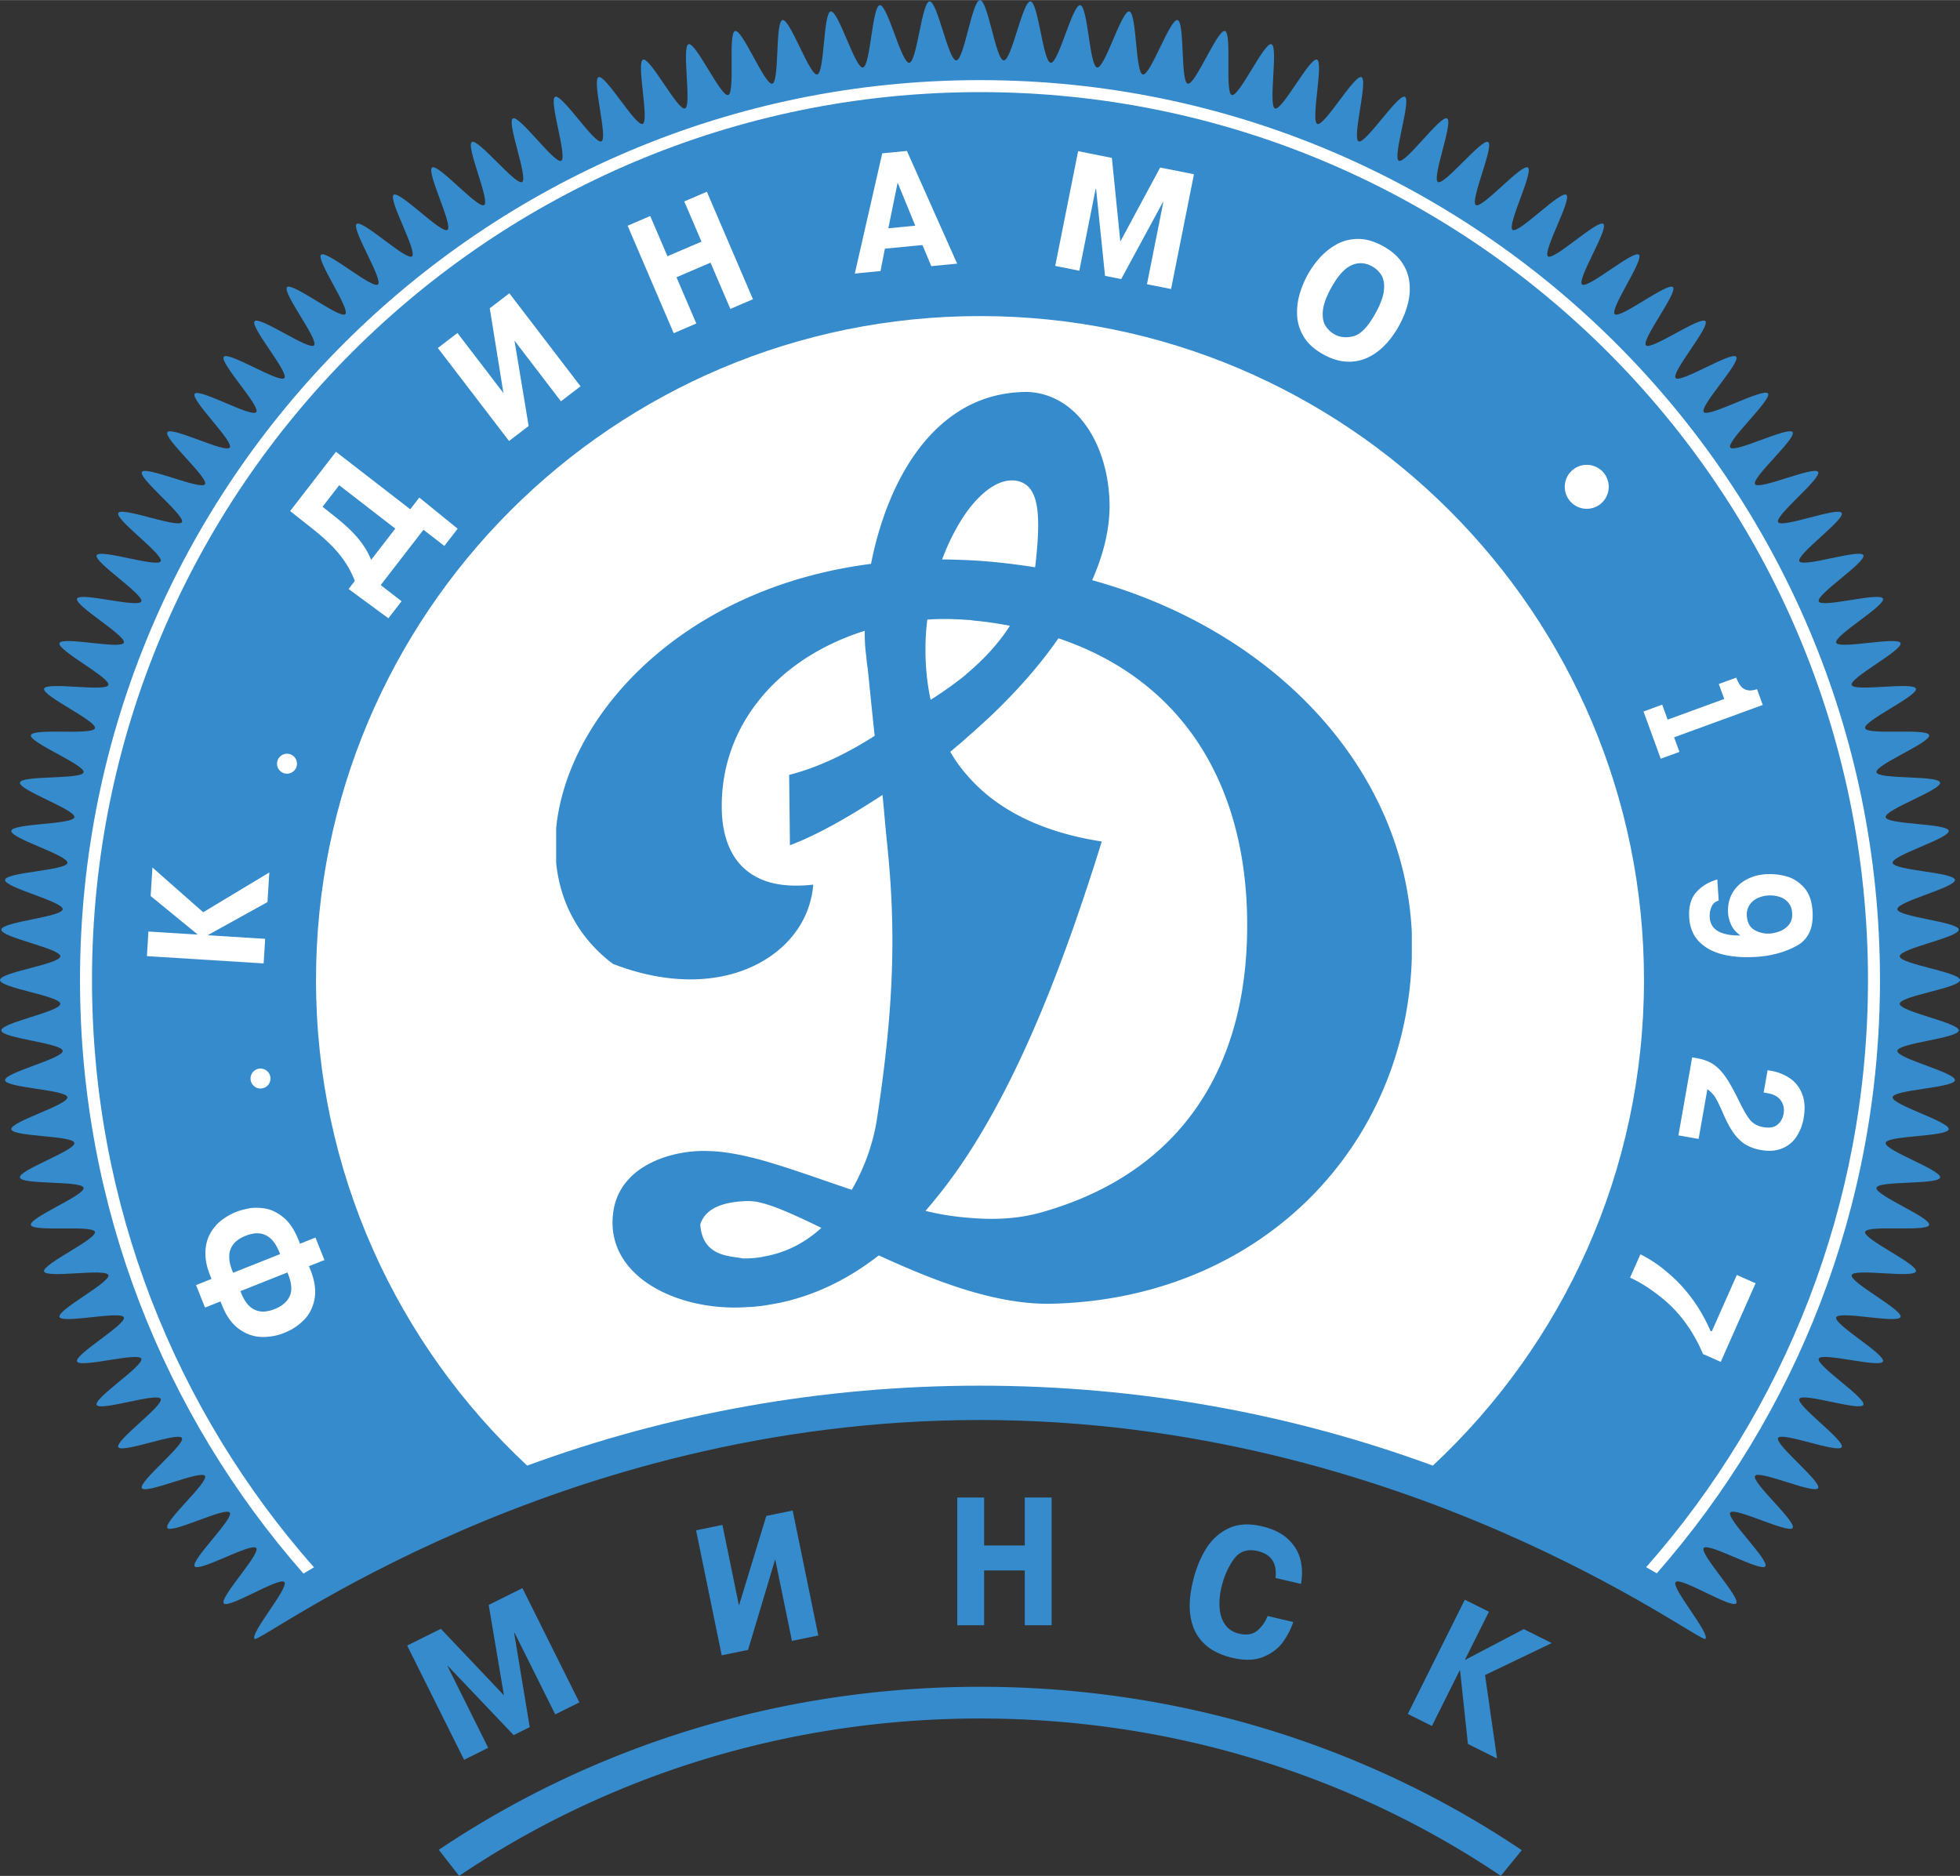
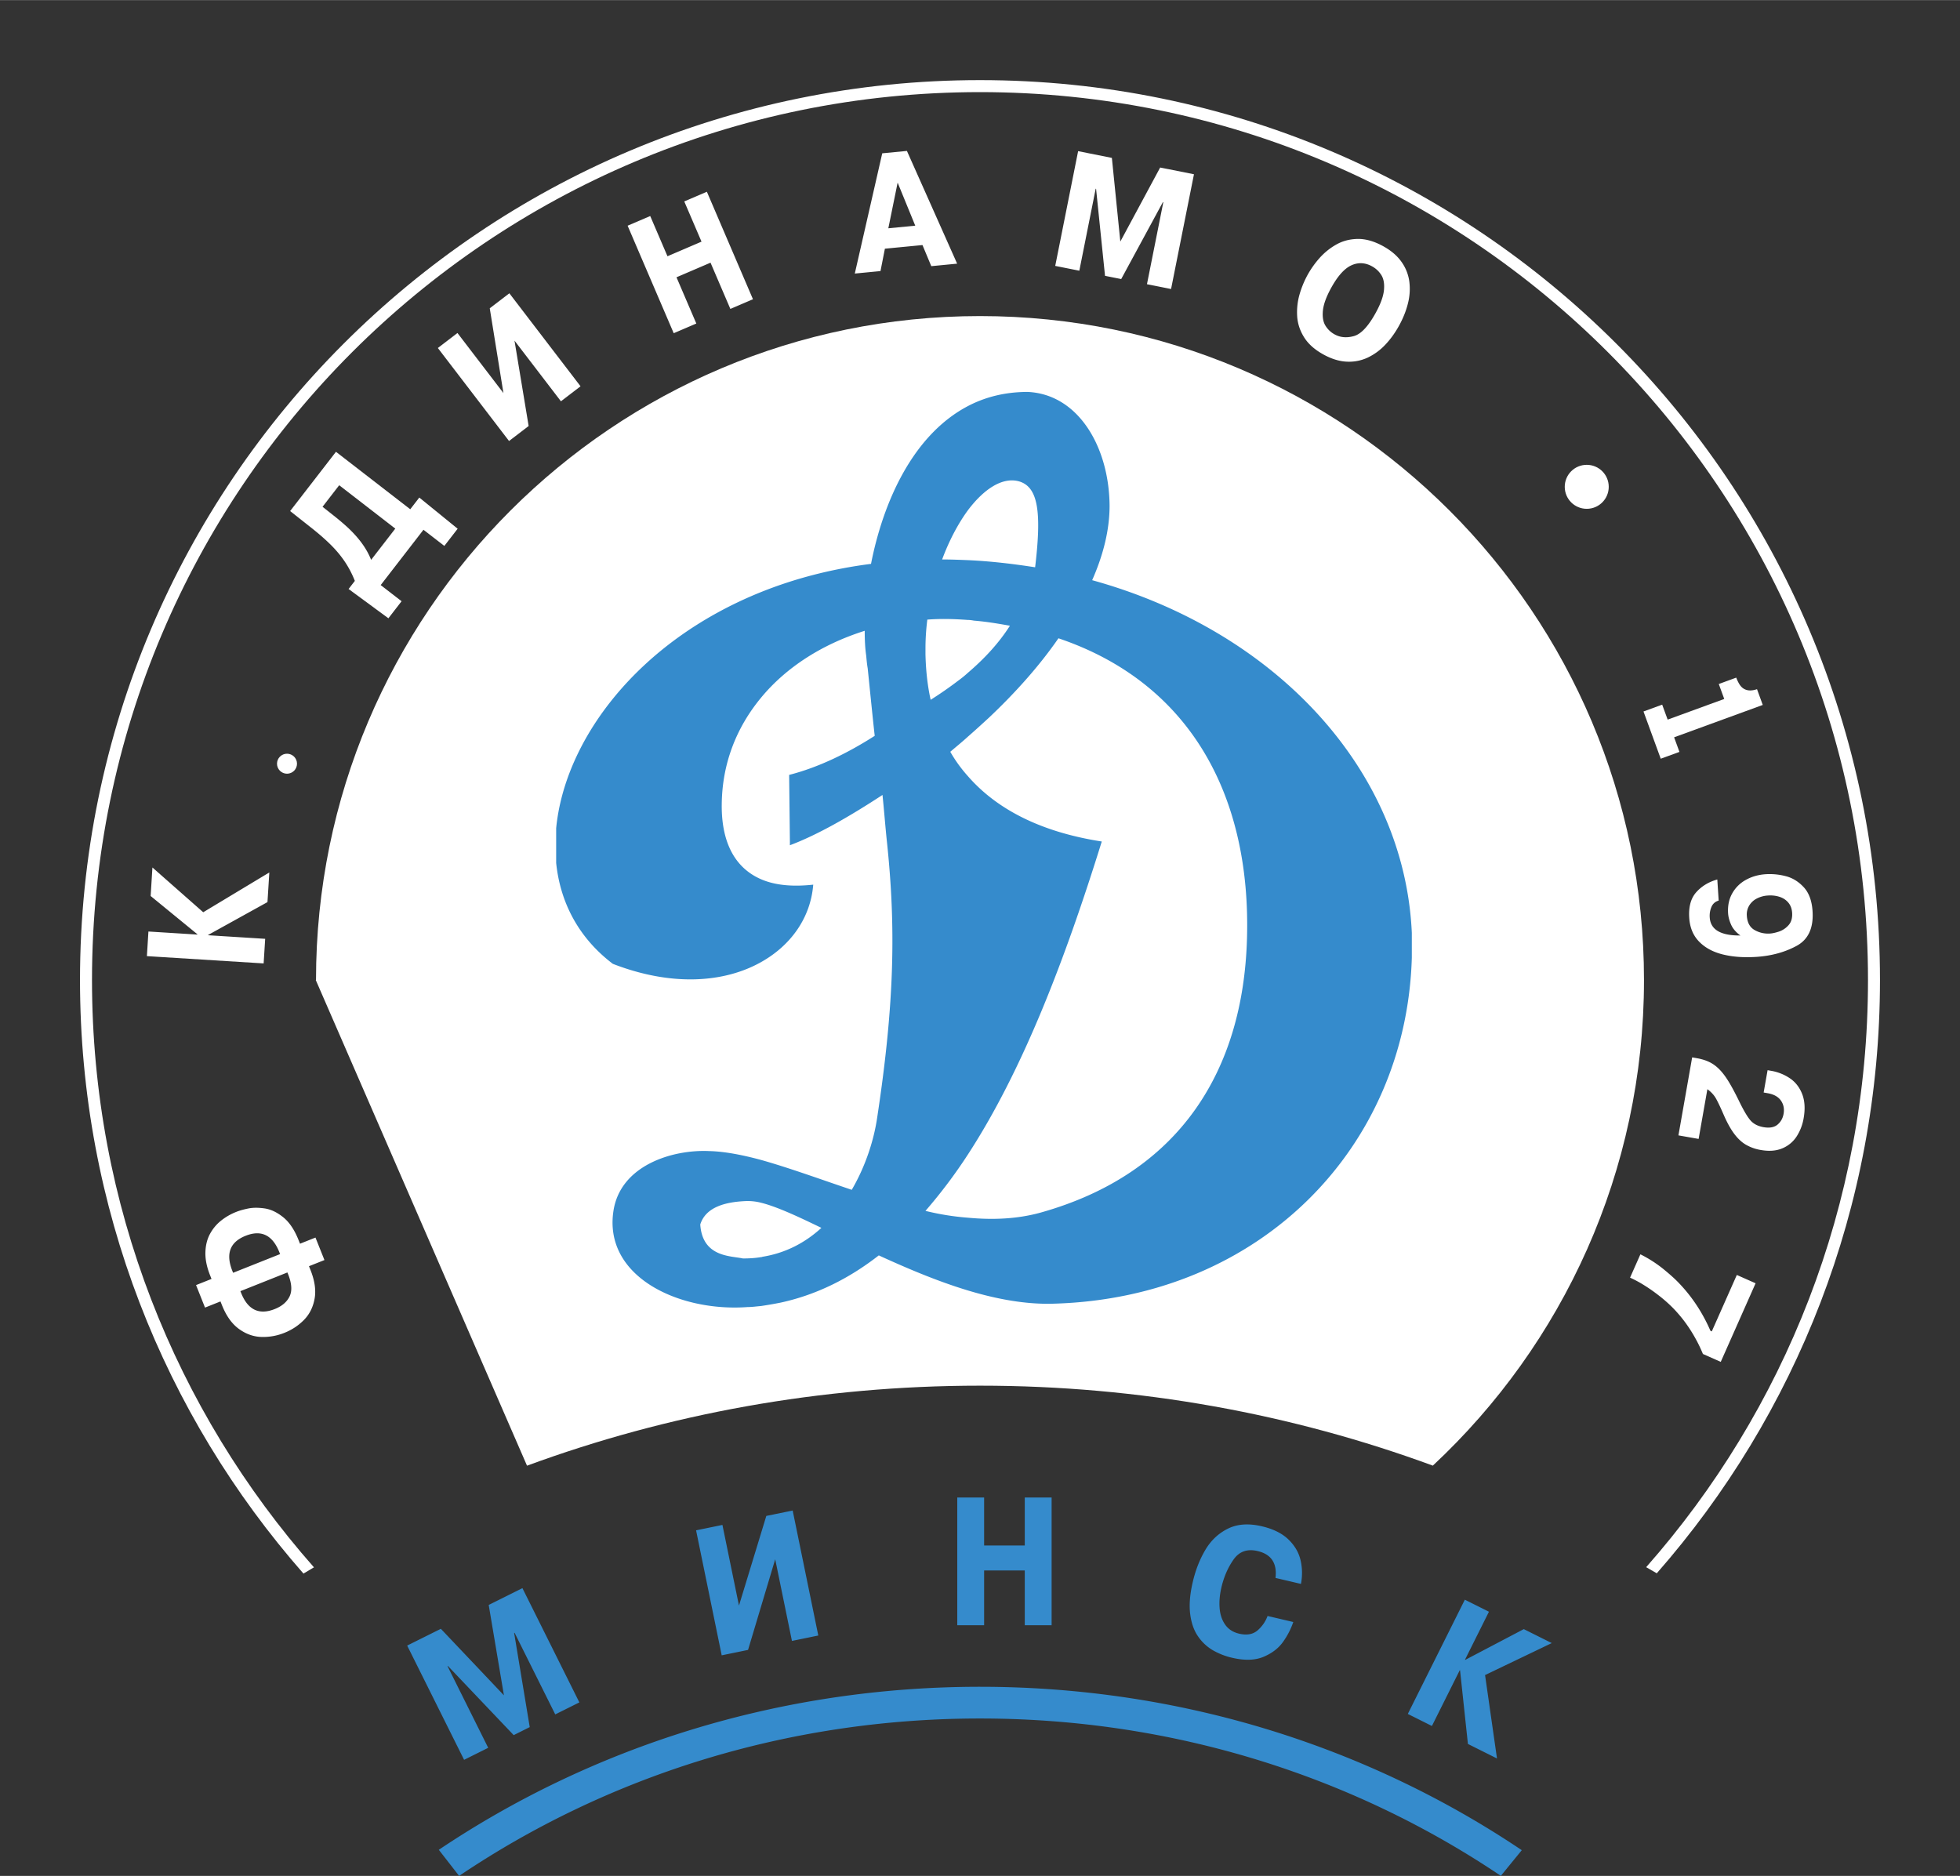
<svg xmlns="http://www.w3.org/2000/svg" width="2500" height="2393" viewBox="0 0 215.472 206.229">
  <rect x="0" y="0" width="215.472" height="206.229" fill="#333333" stroke="none" />
-   <path d="M107.736 156.106c46.832 0 79.204 24.667 79.748 24.068s-3.802-5.64-3.272-6.251c.53-.612 6.143 2.966 6.658 2.342.516-.625-4.067-5.452-3.567-6.088.5-.637 6.28 2.667 6.766 2.019.485-.65-4.324-5.251-3.854-5.913.47-.661 6.403 2.361 6.857 1.688.455-.673-4.569-5.04-4.131-5.723.438-.684 6.511 2.047 6.933 1.352.423-.695-4.805-4.816-4.399-5.522s6.604 1.728 6.994 1.011c.39-.716-5.03-4.583-4.658-5.31s6.683 1.401 7.038.665c.355-.737-5.245-4.339-4.907-5.086.337-.747 6.745 1.069 7.065.313.32-.757-5.448-4.085-5.146-4.851.302-.765 6.792.733 7.075-.042.284-.775-5.639-3.822-5.373-4.605.265-.783 6.82.391 7.067-.4.246-.792-5.817-3.55-5.59-4.35.227-.8 6.834.044 7.042-.763.208-.808-5.983-3.268-5.795-4.084.188-.814 6.83-.304 6.998-1.128.168-.823-6.136-2.979-5.988-3.809s6.807-.659 6.936-1.496c.128-.836-6.275-2.682-6.168-3.526.107-.843 6.767-1.016 6.854-1.866.086-.85-6.401-2.378-6.336-3.233.065-.856 6.708-1.375 6.752-2.237.044-.861-6.512-2.066-6.49-2.934.022-.868 6.63-1.738 6.63-2.611s-6.608-1.743-6.63-2.61c-.022-.868 6.534-2.072 6.49-2.934-.043-.862-6.687-1.382-6.752-2.238-.065-.856 6.422-2.384 6.336-3.233-.086-.85-6.746-1.022-6.854-1.866-.107-.844 6.296-2.689 6.168-3.525-.128-.837-6.787-.667-6.936-1.497-.148-.83 6.156-2.986 5.988-3.809-.168-.823-6.81-.313-6.998-1.128s6.003-3.276 5.795-4.084c-.208-.808-6.814.037-7.042-.763-.228-.8 5.836-3.558 5.59-4.35-.247-.792-6.802.382-7.067-.401-.266-.783 5.656-3.83 5.373-4.604s-6.773.724-7.075-.042c-.302-.766 5.466-4.094 5.146-4.85-.32-.757-6.728 1.06-7.065.313-.338-.747 5.262-4.349 4.907-5.085-.355-.737-6.666 1.391-7.038.665-.373-.727 5.048-4.593 4.658-5.31-.389-.716-6.588 1.717-6.994 1.011s4.822-4.827 4.399-5.522c-.422-.695-6.495 2.036-6.933 1.352-.438-.684 4.585-5.05 4.131-5.723s-6.387 2.349-6.857 1.688c-.47-.661 4.634-5.298 4.149-5.947-.485-.649-6.561 2.69-7.061 2.053s4.083-5.464 3.567-6.088c-.515-.624-6.128 2.954-6.658 2.342s3.816-5.653 3.272-6.251c-.544-.599-5.979 3.245-6.537 2.66-.559-.585 3.541-5.83 2.969-6.401-.572-.572-5.815 3.528-6.401 2.97s3.258-5.993 2.659-6.537c-.599-.544-5.639 3.803-6.251 3.272-.611-.53 2.967-6.143 2.342-6.658s-5.451 4.067-6.088 3.567c-.637-.501 2.667-6.28 2.018-6.766-.649-.485-5.25 4.324-5.912 3.854s2.36-6.403 1.688-6.857c-.673-.454-5.04 4.57-5.723 4.131-.685-.438 2.046-6.511 1.352-6.934-.695-.422-4.816 4.806-5.522 4.399-.706-.405 1.727-6.604 1.01-6.993-.716-.39-4.583 5.031-5.31 4.658-.727-.372 1.401-6.683.665-7.038-.737-.355-4.339 5.246-5.085 4.907-.747-.337 1.069-6.744.313-7.064-.756-.319-4.085 5.448-4.85 5.146-.766-.302.732-6.792-.042-7.075-.774-.284-3.822 5.639-4.605 5.374-.784-.265.391-6.821-.401-7.068-.792-.246-3.549 5.817-4.35 5.59-.8-.227.045-6.834-.763-7.042-.808-.208-3.269 5.983-4.084 5.795-.815-.188-.305-6.83-1.128-6.998-.822-.169-2.979 6.136-3.809 5.987-.83-.148-.66-6.807-1.497-6.935-.836-.128-2.682 6.275-3.525 6.168-.844-.107-1.016-6.767-1.866-6.854-.85-.086-2.377 6.401-3.234 6.336-.856-.065-1.375-6.708-2.237-6.752-.861-.043-2.066 6.512-2.934 6.49-.867-.022-1.738-6.63-2.61-6.63s-1.743 6.608-2.61 6.63c-.867.021-2.072-6.534-2.934-6.49-.862.044-1.381 6.687-2.237 6.752-.856.065-2.384-6.422-3.233-6.336-.851.086-1.023 6.746-1.867 6.854-.843.107-2.689-6.296-3.525-6.168-.837.128-.666 6.787-1.497 6.935-.83.148-2.986-6.156-3.809-5.987-.824.168-.313 6.81-1.128 6.998-.816.188-3.276-6.002-4.084-5.794-.808.208.037 6.814-.763 7.042-.8.227-3.558-5.836-4.35-5.59-.792.247.382 6.803-.401 7.068s-3.831-5.657-4.605-5.374c-.774.283.724 6.773-.042 7.075-.765.302-4.094-5.465-4.85-5.146-.756.32 1.06 6.728.313 7.065-.747.337-4.349-5.263-5.086-4.908-.737.355 1.391 6.666.665 7.038-.727.373-4.594-5.048-5.31-4.658-.716.389 1.717 6.588 1.011 6.993-.706.406-4.827-4.821-5.522-4.399-.694.423 2.037 6.495 1.352 6.934-.684.438-5.05-4.585-5.723-4.131-.673.455 2.349 6.387 1.688 6.857s-5.263-4.339-5.912-3.854c-.649.486 2.655 6.265 2.018 6.766-.637.5-5.463-4.082-6.089-3.567-.624.515 2.955 6.128 2.343 6.658-.612.53-5.653-3.816-6.252-3.272-.598.544 3.246 5.979 2.66 6.537-.585.558-5.829-3.542-6.401-2.97-.572.572 3.528 5.816 2.97 6.401-.558.585-5.993-3.258-6.537-2.66s3.802 5.64 3.272 6.251-6.143-2.966-6.658-2.342c-.515.625 4.068 5.451 3.567 6.088-.5.637-6.28-2.667-6.766-2.018-.485.648 4.324 5.25 3.854 5.912-.47.661-6.403-2.361-6.857-1.688-.454.673 4.57 5.039 4.131 5.723-.438.684-6.511-2.047-6.933-1.352-.422.695 4.805 4.816 4.399 5.522-.405.706-6.604-1.727-6.993-1.011-.389.717 5.031 4.583 4.659 5.31-.373.727-6.683-1.401-7.038-.665s5.245 4.339 4.908 5.085c-.338.747-6.745-1.07-7.065-.313-.32.756 5.448 4.084 5.146 4.85-.302.766-6.792-.732-7.075.042-.284.774 5.639 3.822 5.374 4.605-.265.784-6.821-.391-7.067.401-.246.792 5.817 3.549 5.59 4.35-.227.799-6.833-.045-7.042.763-.208.808 5.983 3.269 5.795 4.084s-6.83.305-6.999 1.128c-.168.823 6.137 2.979 5.988 3.809-.148.83-6.807.659-6.936 1.497-.128.836 6.276 2.682 6.168 3.525S.644 95.873.557 96.723c-.086.85 6.401 2.377 6.336 3.233-.065.856-6.708 1.375-6.752 2.238-.044.861 6.512 2.066 6.49 2.934-.022.867-6.63 1.737-6.63 2.61s6.608 1.743 6.63 2.611c.022.867-6.534 2.072-6.49 2.934.044.862 6.687 1.381 6.752 2.237.065.855-6.422 2.384-6.336 3.233.086.851 6.746 1.023 6.854 1.866.107.844-6.296 2.689-6.168 3.526.128.837 6.787.666 6.936 1.496s-6.156 2.986-5.988 3.809c.168.824 6.81.313 6.999 1.128.188.816-6.003 3.277-5.795 4.085.208.807 6.814-.037 7.042.763.228.8-5.836 3.558-5.59 4.35.247.792 6.802-.383 7.067.401.265.783-5.657 3.83-5.374 4.605.283.774 6.773-.724 7.075.042.302.765-5.466 4.094-5.146 4.851.32.756 6.728-1.06 7.065-.313.337.747-5.263 4.349-4.908 5.086s6.666-1.392 7.038-.665c.372.727-5.048 4.594-4.659 5.31.389.717 6.588-1.717 6.994-1.011s-4.822 4.828-4.399 5.522c.422.695 6.495-2.036 6.933-1.352.438.683-4.585 5.05-4.131 5.723.455.673 6.388-2.349 6.857-1.688.47.662-4.339 5.263-3.854 5.913.485.648 6.265-2.655 6.766-2.019.501.637-4.082 5.464-3.567 6.088.515.624 6.128-2.954 6.658-2.342.53.611-3.816 5.652-3.272 6.251.543.595 32.914-24.072 79.746-24.072z" fill="#358bcc" />
-   <path d="M57.937 161.129c15.449-5.682 32.242-8.797 49.799-8.797s34.351 3.115 49.799 8.797l-.01-.013c14.279-13.324 23.207-32.31 23.207-53.381 0-40.314-32.682-72.996-72.996-72.996S34.74 67.421 34.74 107.735c0 21.08 8.935 40.072 23.225 53.397l-.028-.003z" fill="#fff" />
+   <path d="M57.937 161.129c15.449-5.682 32.242-8.797 49.799-8.797s34.351 3.115 49.799 8.797l-.01-.013c14.279-13.324 23.207-32.31 23.207-53.381 0-40.314-32.682-72.996-72.996-72.996S34.74 67.421 34.74 107.735l-.028-.003z" fill="#fff" />
  <path d="M48.24 203.359c16.819-11.291 37.343-17.923 59.496-17.923 22.181 0 42.729 6.649 59.56 17.965l-2.303 2.822c-16.172-10.896-35.928-17.3-57.257-17.3-21.332 0-41.09 6.406-57.263 17.305l-2.233-2.869zM120.067 63.776c1.221-2.765 1.914-5.529 1.914-8.182-.041-6.388-3.38-12.254-9-12.516-2.484 0-4.683.561-6.597 1.569-6.027 3.176-9.285 10.499-10.628 17.335-4.398.561-8.471 1.644-12.095 3.101-13.642 5.492-21.582 16.289-22.519 25.965v3.811c.448 4.371 2.484 8.256 6.23 11.096 6.556 2.541 12.298 2.055 16.289-.187 3.339-1.869 5.457-4.932 5.742-8.519-2.403.262-4.276.038-5.742-.598-3.176-1.382-4.357-4.521-4.316-8.219.041-4.521 1.629-8.48 4.316-11.731 2.77-3.362 6.76-5.903 11.402-7.36 0 1.009.041 1.905.163 2.728.041.448.082.934.163 1.382.244 2.354.53 5.268.773 7.435-2.973 1.905-6.189 3.474-9.407 4.296l.082 7.322v.411c3.095-1.158 6.637-3.213 10.18-5.529.163 1.532.326 3.661.489 5.156.977 9.265.855 17.597-1.059 30.224-.367 2.578-1.303 5.455-2.81 8.033-3.544-1.196-6.923-2.429-9.978-3.288-2.076-.56-4.031-.935-5.701-.972-3.991-.187-9.692 1.532-10.506 6.5-1.181 7.286 7.167 11.209 14.741 10.649.488 0 .978-.075 1.466-.113a42.945 42.945 0 0 0 2.159-.374c3.95-.858 7.534-2.652 10.791-5.192 3.095 1.419 6.434 2.839 9.773 3.848 3.217.972 6.475 1.57 9.529 1.458 22.642-.673 38.686-17.149 39.297-38.033v-2.503-.224c-.813-18.044-15.106-33.25-35.141-38.779zM83.824 138.16c-.082.038-.122.038-.163.038-.651.111-1.303.148-1.995.148-1.303-.299-4.439-.111-4.683-3.735.611-1.943 2.81-2.504 5.172-2.579.407 0 .937.038 1.506.187 1.67.411 3.95 1.457 6.638 2.764-1.752 1.608-3.91 2.766-6.475 3.177zm22.56-82.042c1.792-2.391 3.828-3.699 5.62-3.213 2.117.598 2.525 3.325 1.792 9.452-2.403-.374-4.887-.672-7.412-.785-.937-.037-1.874-.075-2.811-.075.775-2.092 1.752-3.922 2.811-5.379zm-4.642 15.055a25.1 25.1 0 0 1 .204-3.063c1.466-.112 2.932-.075 4.438.037.245 0 .489.038.692.075 1.384.112 2.688.336 3.95.561-1.262 1.979-2.85 3.661-4.642 5.193-.326.298-.692.597-1.059.859a41.642 41.642 0 0 1-3.014 2.092c-.366-1.645-.529-3.325-.57-5.007l.001-.747zm35.346 31.98c-.407 14.495-7.371 25.854-22.683 30.149-2.565.71-5.253.822-8.022.561a28.411 28.411 0 0 1-4.642-.748 56.13 56.13 0 0 0 4.642-6.163c6.108-9.378 10.751-21.632 14.741-34.447-7.004-1.083-11.728-3.736-14.741-7.21a15.52 15.52 0 0 1-1.914-2.652c.652-.561 1.303-1.083 1.914-1.644.774-.673 1.547-1.382 2.321-2.092 2.891-2.727 5.539-5.679 7.656-8.743 14.497 4.895 21.177 17.336 20.728 32.989zM56.472 190.752l-7.228-7.6-.044.021 4.471 8.973-2.65 1.321-6.258-12.561 3.702-1.844 6.935 7.316-1.674-9.938 3.707-1.847 6.258 12.56-2.65 1.32-4.471-8.973-.047.023 1.713 10.347-1.764.882zM81.238 176.51l3.007-9.858 2.897-.594 2.817 13.742-2.897.594-1.84-8.977-2.985 9.967-2.897.594-2.817-13.742 2.897-.595 1.818 8.869zM108.189 172.651v6.02h-2.952v-14.044h2.952v5.277h4.468v-5.277h2.952v14.044h-2.952v-6.02h-4.468zM139.35 177.652l2.826.664a8.389 8.389 0 0 1-1.13 2.19c-.498.701-1.212 1.247-2.144 1.638-.931.391-2.085.424-3.459.101a7.699 7.699 0 0 1-2.1-.82 5.07 5.07 0 0 1-1.638-1.533c-.452-.651-.74-1.476-.864-2.471-.125-.995-.028-2.172.291-3.53.307-1.308.769-2.479 1.383-3.515.615-1.035 1.44-1.811 2.477-2.325 1.037-.514 2.281-.6 3.733-.259 1.248.293 2.218.773 2.913 1.444.694.671 1.141 1.431 1.338 2.282.198.852.212 1.72.044 2.608l-2.797-.656c.188-1.618-.467-2.603-1.967-2.955-1.134-.267-2.012.04-2.634.917-.622.878-1.07 1.902-1.344 3.071-.188.803-.255 1.562-.2 2.276.055.715.259 1.324.612 1.827.353.504.863.833 1.53.99.848.199 1.526.079 2.033-.362a3.83 3.83 0 0 0 1.097-1.582zM161.084 182.477l6.434-3.38 3.074 1.535-7.332 3.516 1.312 9.17-3.196-1.596-.865-8.096-.03-.016-3.063 6.136-2.65-1.323 6.269-12.56 2.65 1.323-2.634 5.275.031.016z" fill="#358bcc" />
  <path d="M43.457 58.105L40.8 61.54c-.187-.465-.412-.905-.674-1.319s-.565-.818-.909-1.214c-.343-.395-.72-.78-1.133-1.154a27.156 27.156 0 0 0-1.44-1.209l-1.185-.939 1.831-2.368 6.167 4.768zm-6.523-8.444l-5.038 6.514 2.325 1.838c.852.673 1.572 1.305 2.165 1.896s1.103 1.207 1.532 1.847c.43.641.793 1.341 1.092 2.099l-.688.89 4.377 3.22 1.449-1.875-2.297-1.775 4.703-6.082 2.296 1.776 1.463-1.891-4.218-3.426-.994 1.286-8.167-6.317zM55.345 43.204l-1.504-9.32 2.156-1.649 7.824 10.224-2.156 1.649-5.105-6.671 1.556 9.388-2.155 1.649-7.825-10.224 2.155-1.65 5.054 6.604zM74.37 30.474l2.18 5.084-2.485 1.065-5.068-11.818 2.485-1.065 1.896 4.422 3.742-1.605-1.896-4.422 2.485-1.065 5.068 11.818-2.485 1.065-2.18-5.084-3.742 1.605zM98.681 20.067l1.937 4.734-2.96.287 1.023-5.021zm-4.709 9.998l2.825-.273.483-2.46 4.132-.4.968 2.32 2.843-.275-5.521-12.394-2.713.263-3.017 13.219zM121.48 30.315l-.983-9.567-.043-.008-1.799 9.012-2.649-.529 2.517-12.615 3.711.741.929 9.198 4.379-8.139 3.716.741-2.517 12.615-2.65-.529 1.798-9.013-.048-.009-4.581 8.457-1.78-.355zM145.709 35.788c-.25-.411-.342-.959-.276-1.644.066-.685.364-1.51.893-2.477.717-1.31 1.456-2.142 2.216-2.497.759-.354 1.523-.322 2.29.099.428.235.771.557 1.027.966.256.409.352.957.287 1.643s-.364 1.514-.896 2.485c-.823 1.503-1.628 2.362-2.416 2.578-.787.215-1.489.154-2.104-.183a2.675 2.675 0 0 1-1.021-.97zm2.359 3.963a4.831 4.831 0 0 0 2.298-.451 6.46 6.46 0 0 0 1.925-1.411c.575-.606 1.084-1.312 1.527-2.121s.765-1.618.965-2.43a6.427 6.427 0 0 0 .152-2.382 4.815 4.815 0 0 0-.86-2.175c-.473-.673-1.151-1.252-2.036-1.736-.983-.539-1.913-.8-2.789-.786-.876.015-1.667.226-2.373.631a7.177 7.177 0 0 0-1.836 1.494 10.36 10.36 0 0 0-1.31 1.86 10.515 10.515 0 0 0-.862 2.101 7.126 7.126 0 0 0-.268 2.352c.04.818.289 1.601.749 2.349.46.748 1.179 1.39 2.158 1.925.884.486 1.738.745 2.56.78zM31.674 140.079c.404 1.016.458 1.83.161 2.441-.297.612-.839 1.073-1.628 1.387-1.724.687-2.957.096-3.7-1.771l-.078-.195 5.167-2.056.078.194zm3.008-4.03l-1.7.676-.158-.396c-.451-1.134-1.015-1.974-1.692-2.517-.676-.544-1.357-.867-2.042-.967-.686-.099-1.286-.096-1.804.009-.516.105-.958.23-1.327.377a6.499 6.499 0 0 0-1.667.965c-.501.401-.906.89-1.216 1.467-.309.577-.474 1.25-.495 2.017-.02.769.151 1.608.514 2.521l.158.396-1.7.677.985 2.474 1.701-.677.163.41c.47 1.18 1.089 2.05 1.859 2.61.771.56 1.589.854 2.457.884a6.227 6.227 0 0 0 2.535-.447 6.205 6.205 0 0 0 2.169-1.429c.605-.617.993-1.391 1.162-2.321.17-.931.019-1.987-.452-3.169l-.164-.411 1.7-.676-.986-2.473zm-9.056 3.872l-.081-.202c-.752-1.891-.267-3.179 1.457-3.865 1.722-.685 2.958-.082 3.71 1.809l.081.203-5.167 2.055zM21.705 102.708l-5.144-4.211.196-3.135 5.584 4.922 7.267-4.375-.204 3.26-6.525 3.612-.001.031 6.274.393-.169 2.705-12.834-.802.168-2.706 5.387.337.001-.031zM182.573 83.404l-1.896-5.193 2.055-.75.601 1.644 6.221-2.271-.601-1.644 1.921-.701c.092.253.203.486.331.699s.276.375.443.488c.197.131.417.204.663.219.244.016.526-.029.846-.134l.632 1.731-9.746 3.558.585 1.605-2.055.749zM192.89 102.239c-.519-.297-.802-.815-.851-1.557a1.897 1.897 0 0 1 .251-1.12 2.07 2.07 0 0 1 .838-.784 3.037 3.037 0 0 1 1.238-.335c.457-.03.882.02 1.275.148.393.128.713.341.961.637.247.296.385.666.415 1.11.039.586-.099 1.048-.41 1.384a2.46 2.46 0 0 1-1.046.69c-.386.124-.704.194-.956.211a2.998 2.998 0 0 1-1.715-.384zm-6.411-4.159c-.596.667-.854 1.608-.773 2.823.07 1.069.431 1.939 1.084 2.609.653.671 1.521 1.141 2.604 1.41 1.083.269 2.313.358 3.69.268 1.663-.109 3.138-.514 4.427-1.212 1.289-.7 1.873-1.974 1.751-3.821-.074-1.135-.397-2.011-.969-2.627-.572-.618-1.23-1.022-1.976-1.213a6.964 6.964 0 0 0-2.202-.215c-.8.052-1.526.258-2.176.619a3.8 3.8 0 0 0-1.509 1.492c-.356.634-.507 1.366-.452 2.194.026.393.137.81.333 1.249.197.439.536.833 1.018 1.183-2.159.019-3.282-.639-3.369-1.974a2.496 2.496 0 0 1 .187-1.165c.151-.357.417-.59.796-.699l-.152-2.319c-.946.264-1.717.731-2.312 1.398zM186.737 125.204l-2.219-.39 1.509-8.576.508.089c.524.092.982.233 1.375.422s.76.456 1.101.8c.342.345.679.789 1.013 1.332.333.544.711 1.246 1.133 2.108.493 1.022.911 1.738 1.251 2.145.341.406.826.665 1.456.776.668.118 1.182.026 1.542-.272.361-.301.585-.697.672-1.189.098-.555-.001-1.042-.295-1.461-.294-.42-.776-.688-1.446-.807l-.45-.079.432-2.454.38.066a5.273 5.273 0 0 1 2.073.825c.61.413 1.059.991 1.349 1.731.289.739.342 1.625.161 2.659a5.316 5.316 0 0 1-.777 2.015 3.44 3.44 0 0 1-1.574 1.299c-.664.278-1.451.338-2.363.177a4.866 4.866 0 0 1-1.62-.572c-.468-.273-.898-.673-1.292-1.199-.394-.525-.781-1.222-1.159-2.09-.358-.827-.644-1.43-.858-1.807-.214-.378-.527-.716-.938-1.016l-.964 5.468zM190.937 140.16l2.063.915-3.83 8.641-1.96-.869a16.18 16.18 0 0 0-.992-2.01 15.97 15.97 0 0 0-1.134-1.7 15.396 15.396 0 0 0-1.188-1.367 15.448 15.448 0 0 0-1.451-1.286 18.484 18.484 0 0 0-1.664-1.174 12.832 12.832 0 0 0-1.581-.854l1.137-2.565a13.88 13.88 0 0 1 2.551 1.638c.73.599 1.293 1.107 1.689 1.527 1.442 1.503 2.595 3.251 3.46 5.244l.147.066 2.753-6.206z" fill="#fff" />
  <circle cx="174.438" cy="53.511" r="2.418" fill="#fff" />
-   <circle cx="28.639" cy="118.564" r="1.099" fill="#fff" />
  <circle cx="31.552" cy="83.953" r="1.099" fill="#fff" />
  <path d="M180.971 172.287c15.178-17.207 24.386-39.802 24.386-64.549 0-53.914-43.708-97.621-97.621-97.621s-97.622 43.708-97.622 97.621c0 24.755 9.215 47.358 24.401 64.566l-1.154.687c-15.294-17.417-24.566-40.252-24.566-65.253 0-54.643 44.298-98.94 98.94-98.94s98.94 44.298 98.94 98.94c0 24.985-9.261 47.808-24.539 65.222l-1.165-.673z" fill="#fff" />
</svg>